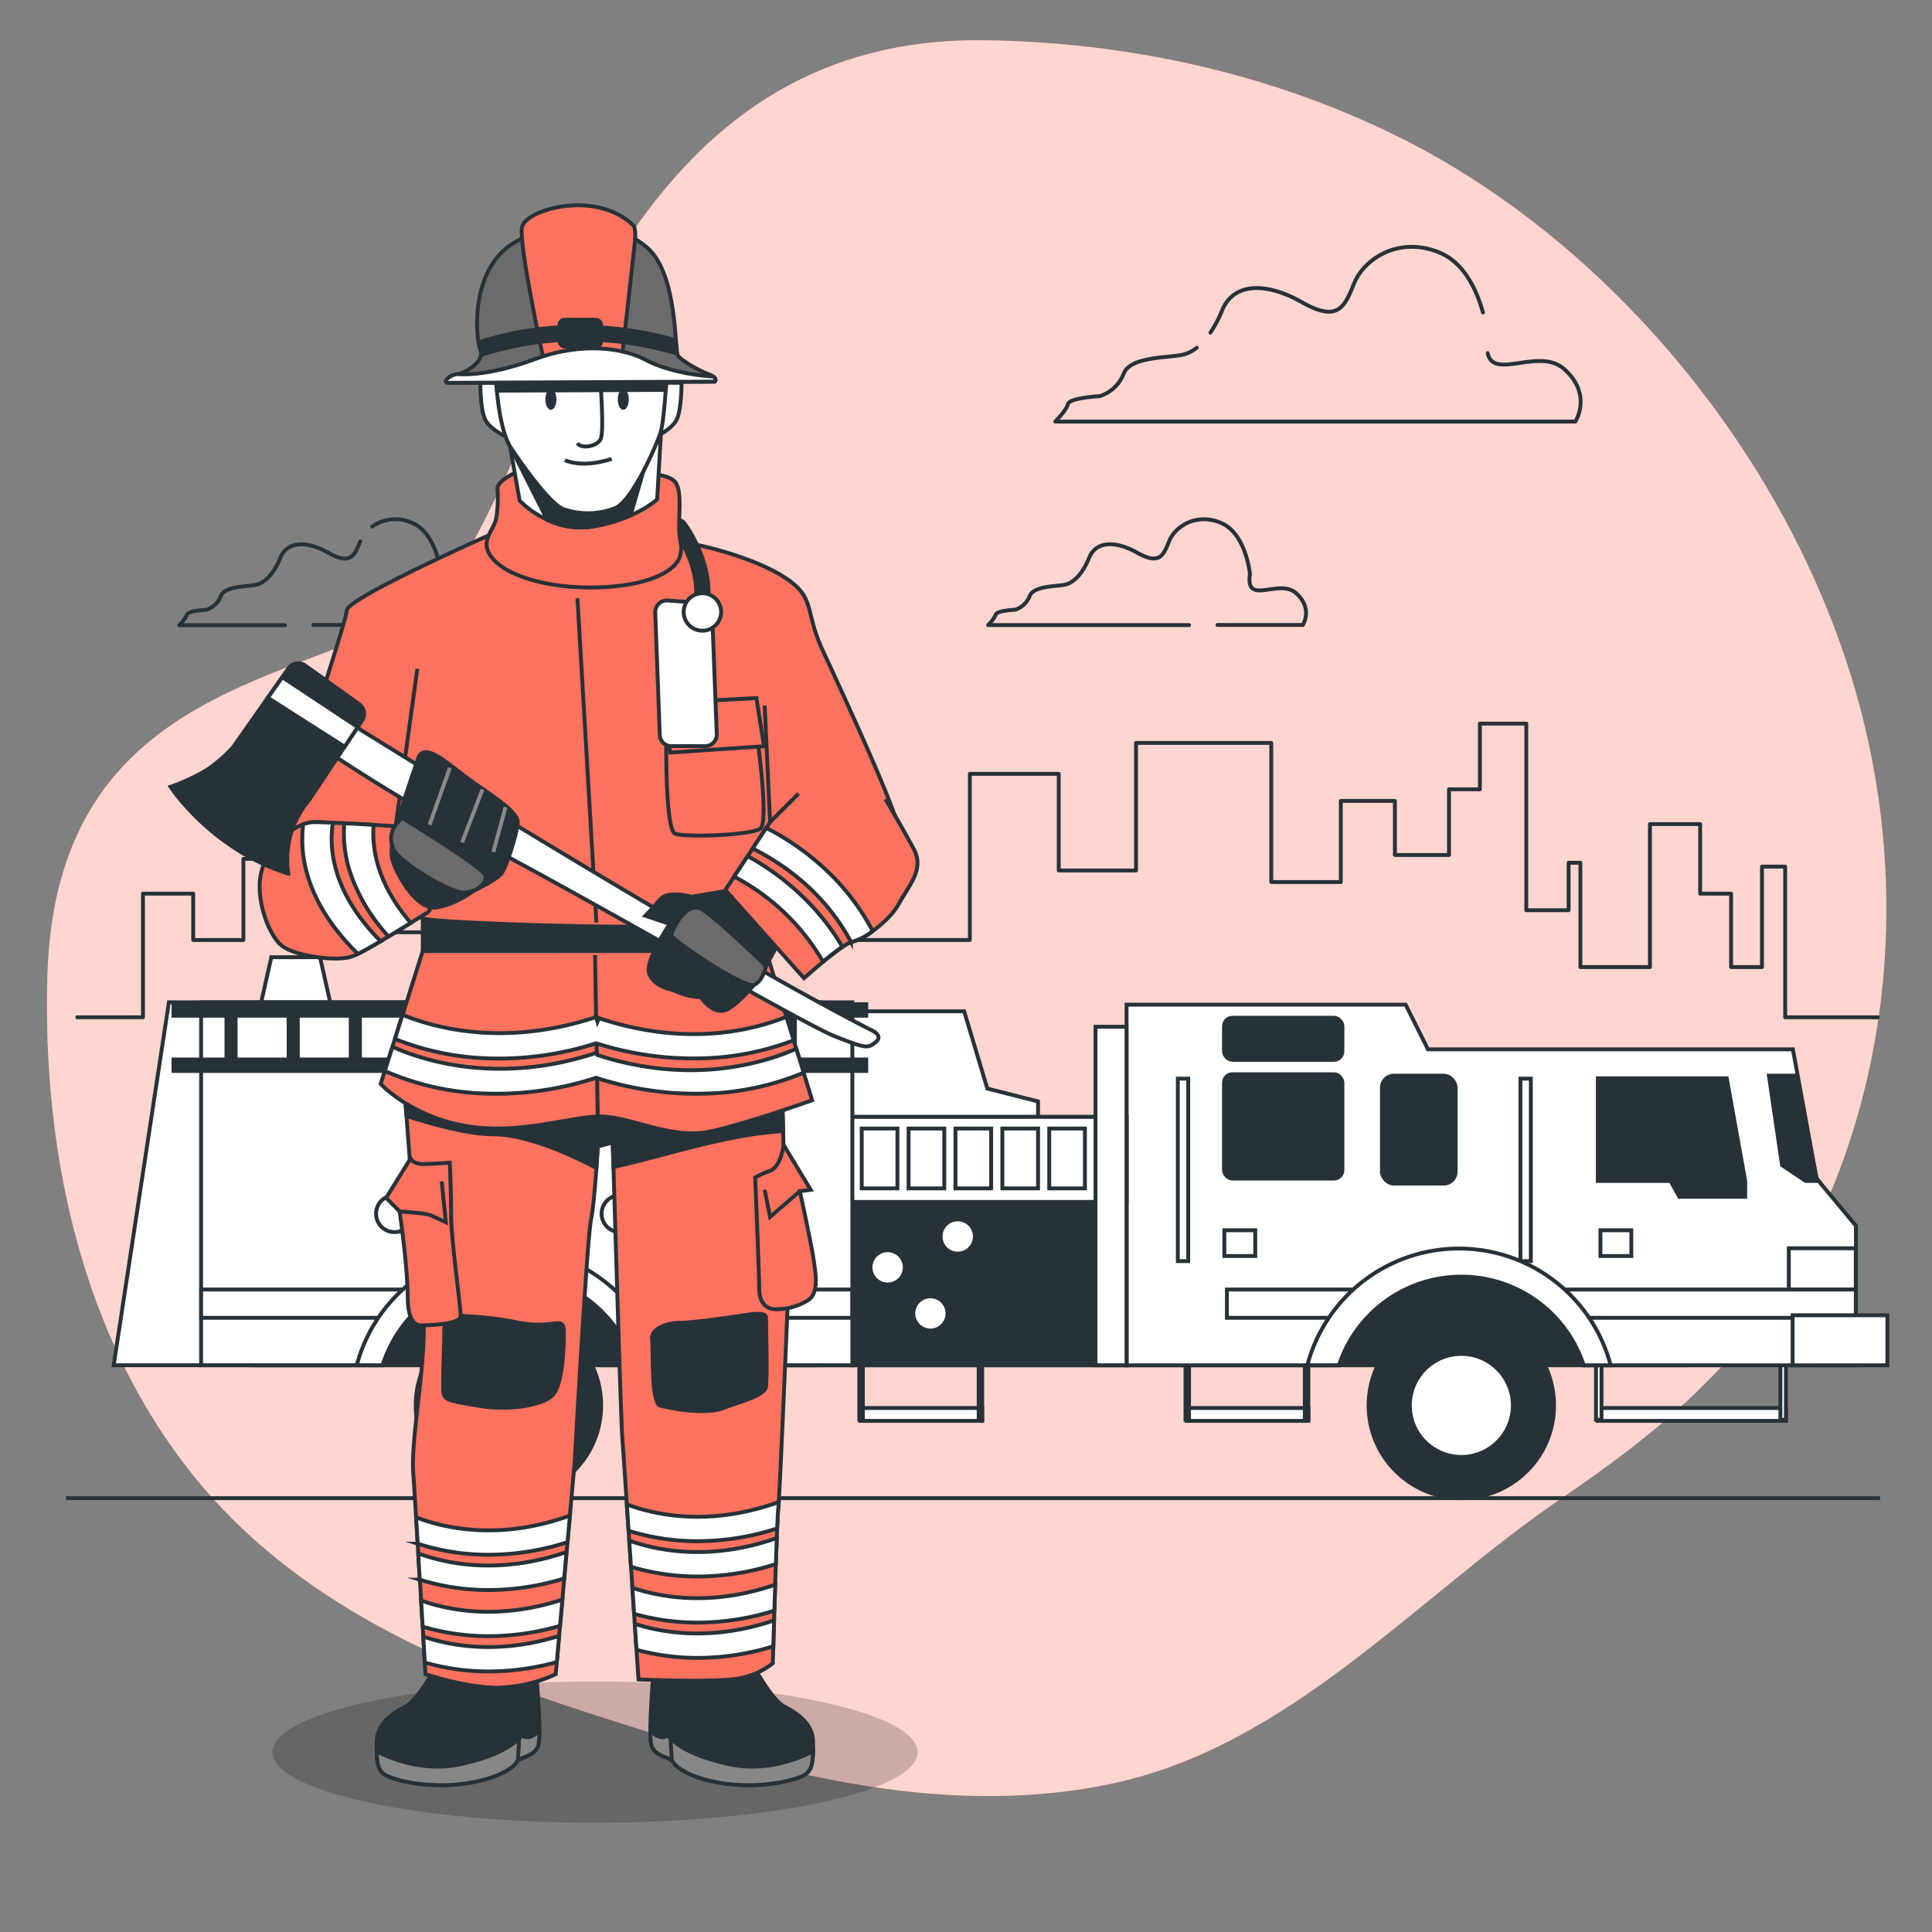
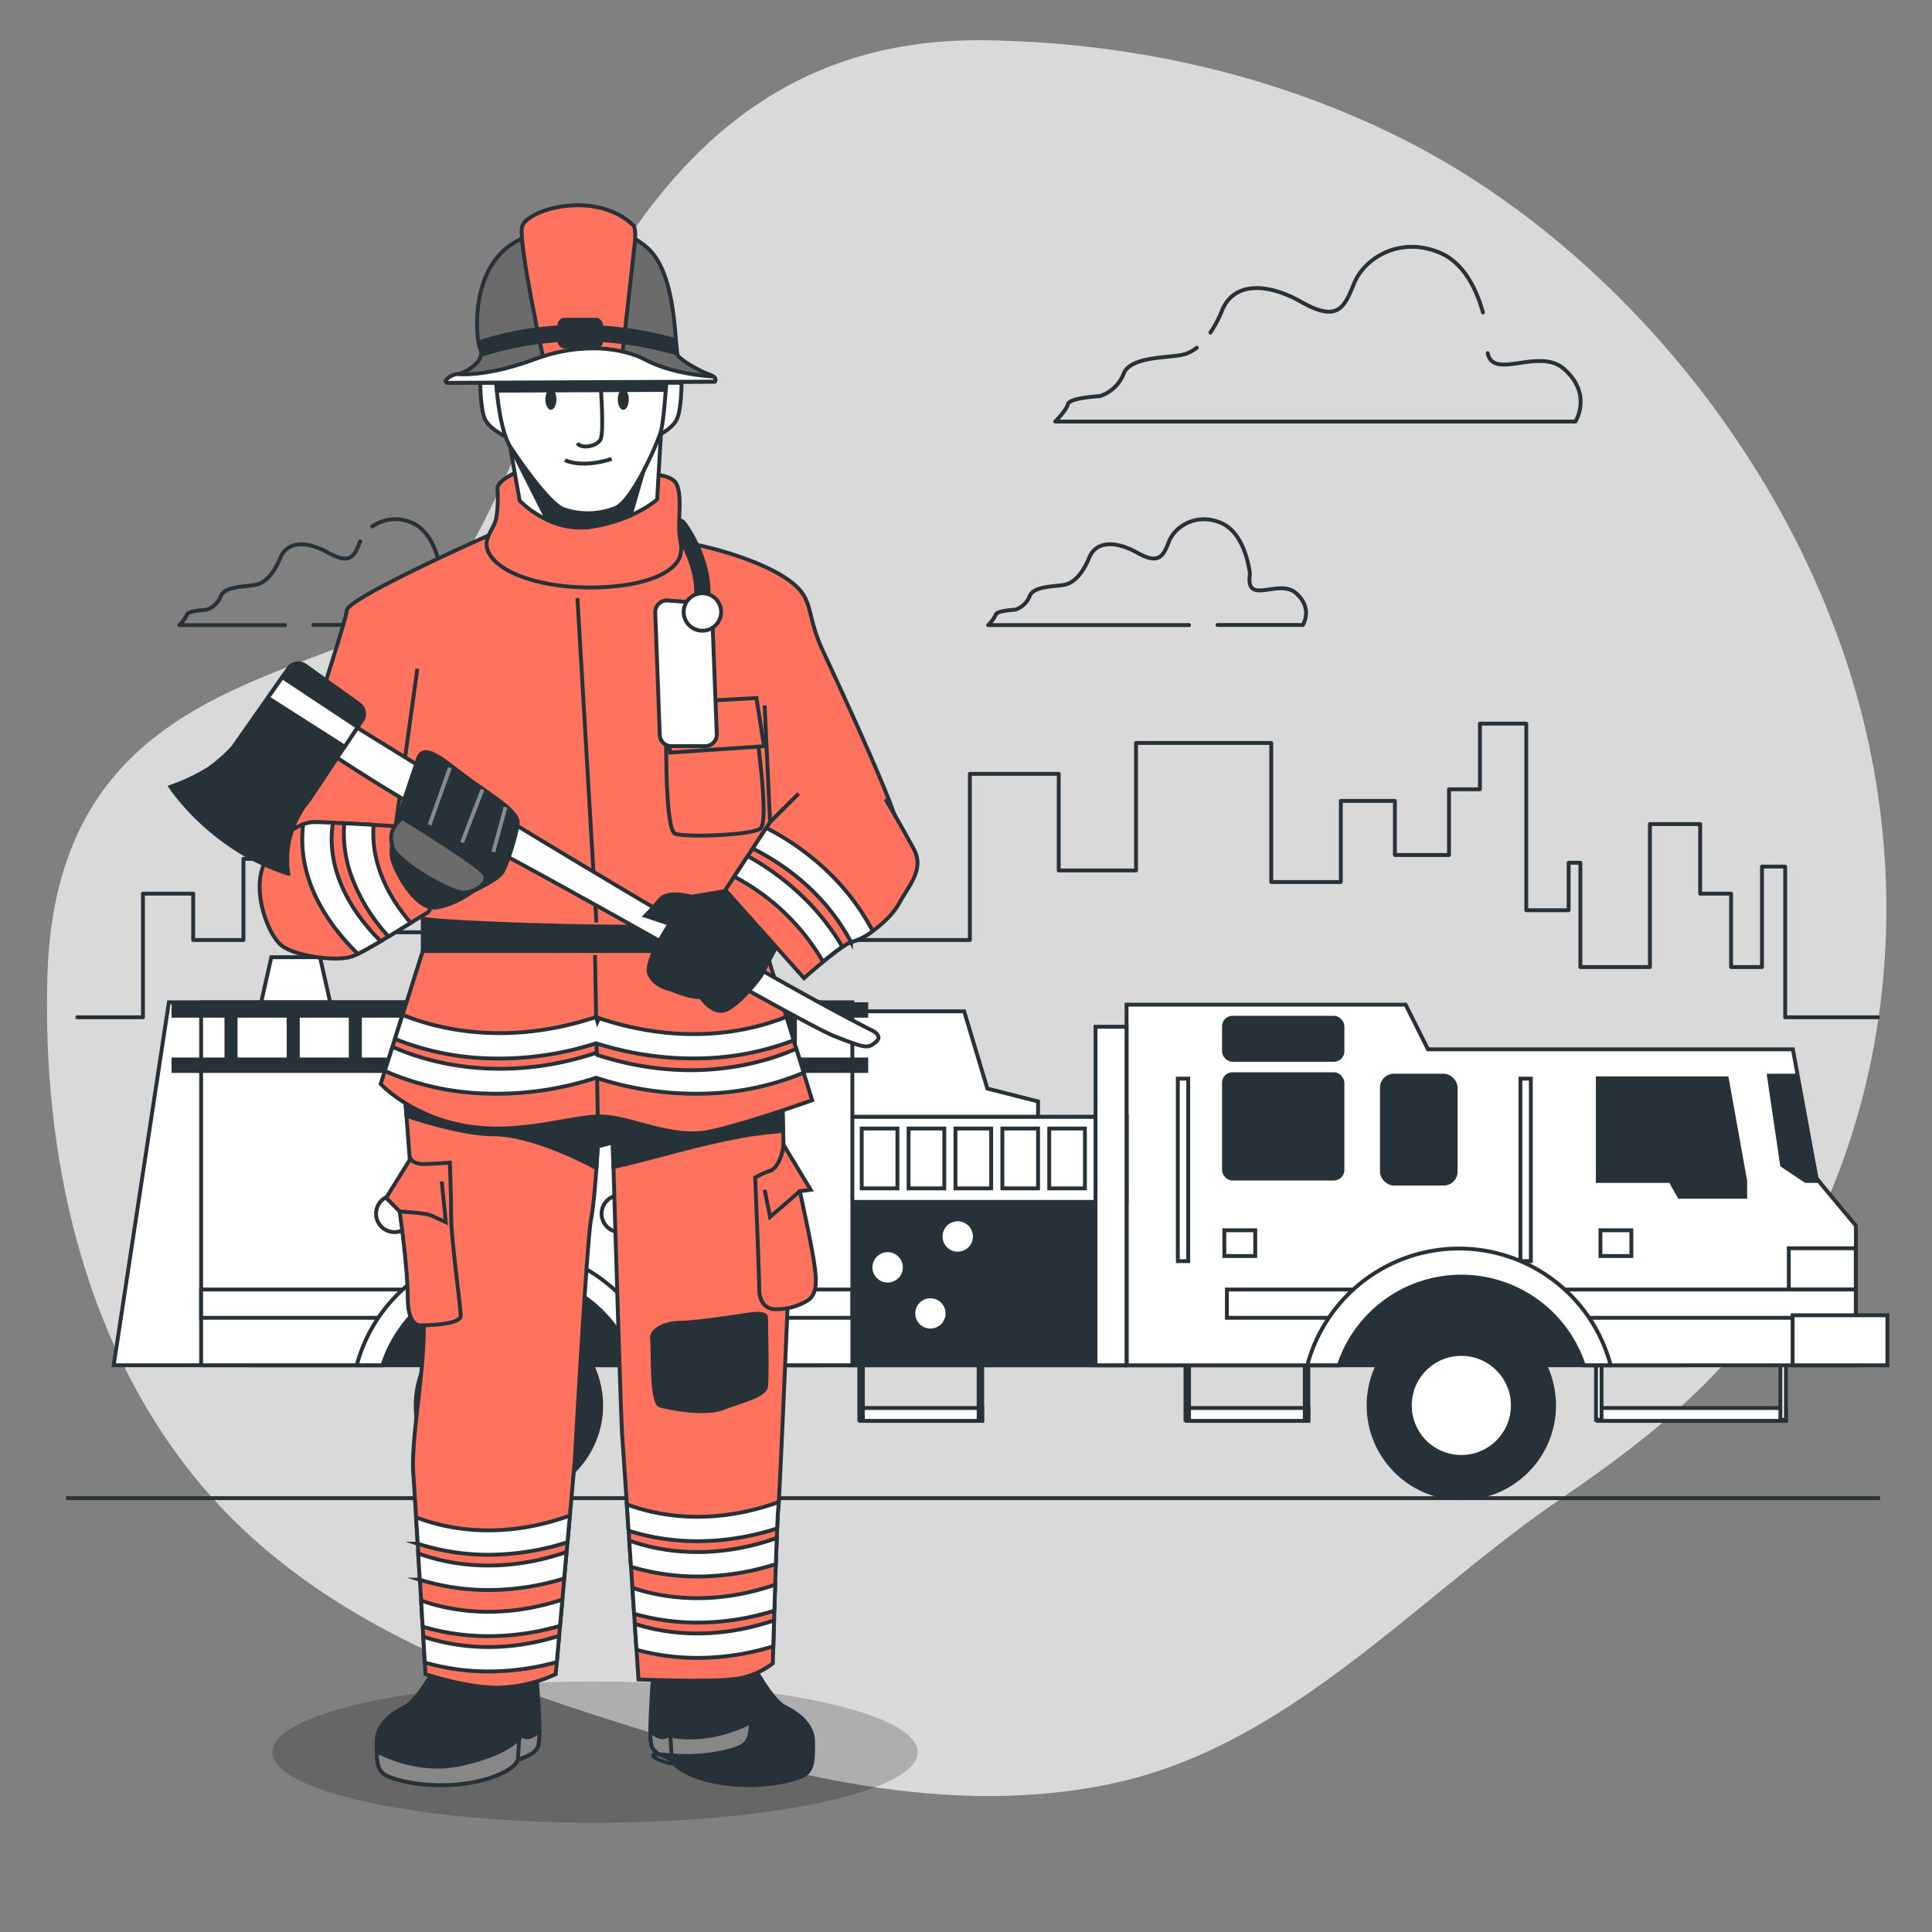
<svg xmlns="http://www.w3.org/2000/svg" viewBox="0 0 500 500">
  <rect x="0" y="0" width="500" height="500" fill="#808080" stroke="none" />
  <g id="freepik--background-simple--inject-82">
-     <path d="M421.32,79.3C403.41,60.94,382.89,45.69,361.08,35,327.87,18.73,291.29,10.89,254.7,10.42,147.78,9.06,139.65,140.67,106.77,159s-92.45,20.46-94.51,93.66c-1.29,46,9,93.38,37.81,129.25,26.41,32.86,65.22,49.51,103.46,61.81,42.93,13.81,88.47,27.37,133.63,18,46.35-9.56,78.91-48,117-74,24-16.37,45.47-33.59,60.27-59.85q2.65-4.71,5-9.59c19.81-40.8,23.69-87.86,12.77-132C472.38,146.67,450.25,108.94,421.32,79.3Z" style="fill:#FF725E" />
    <path d="M421.32,79.3C403.41,60.94,382.89,45.69,361.08,35,327.87,18.73,291.29,10.89,254.7,10.42,147.78,9.06,139.65,140.67,106.77,159s-92.45,20.46-94.51,93.66c-1.29,46,9,93.38,37.81,129.25,26.41,32.86,65.22,49.51,103.46,61.81,42.93,13.81,88.47,27.37,133.63,18,46.35-9.56,78.91-48,117-74,24-16.37,45.47-33.59,60.27-59.85q2.65-4.71,5-9.59c19.81-40.8,23.69-87.86,12.77-132C472.38,146.67,450.25,108.94,421.32,79.3Z" style="fill:#fff;opacity:0.7" />
  </g>
  <g id="freepik--Clouds--inject-82">
    <path d="M309.72,90a9.23,9.23,0,0,1-3.7,1.81c-3.7.83-13.58.42-15.23,4.94a9.83,9.83,0,0,1-6.17,5.77s-7.82.41-8.23,2.05-3.3,4.53-3.3,4.53H407.7s4.52-7-2.89-13.58c-6.48-5.76-18.32,3-19.8-4.13" style="fill:none;stroke:#263238;stroke-linecap:round;stroke-linejoin:round" />
    <path d="M383.79,80.88c-1.5-5.41-4.66-12.72-11.08-15.44C362,60.91,353,67.09,350.48,73.26s-4.12,10.29-13.58,4.94-17.7-4.94-20.59,2.06a31.94,31.94,0,0,1-3.05,5.81" style="fill:none;stroke:#263238;stroke-linecap:round;stroke-linejoin:round" />
    <path d="M81.09,161.74h46.75s2.74-4.23-1.74-8.22-13.2,3.49-11.95-5c0,0-1-10.45-7.47-13.19a10.37,10.37,0,0,0-10.34.94" style="fill:none;stroke:#263238;stroke-linecap:round;stroke-linejoin:round" />
    <path d="M93.23,140.08c-1.49,3.73-2.49,6.22-8.21,3s-10.71-3-12.45,1.24-4,6.47-6.23,7-8.21.25-9.21,3a5.94,5.94,0,0,1-3.73,3.49s-4.73.24-5,1.24a9.55,9.55,0,0,1-2,2.74H73.76" style="fill:none;stroke:#263238;stroke-linecap:round;stroke-linejoin:round" />
    <path d="M315.09,161.74h22.08s2.74-4.23-1.74-8.22-13.2,3.49-11.95-5c0,0-1-10.45-7.47-13.19s-11.95,1-13.44,4.73-2.49,6.22-8.22,3-10.71-3-12.45,1.24-4,6.47-6.22,7-8.22.25-9.21,3a6,6,0,0,1-3.74,3.49s-4.73.24-5,1.24a9.55,9.55,0,0,1-2,2.74h52" style="fill:none;stroke:#263238;stroke-linecap:round;stroke-linejoin:round" />
  </g>
  <g id="freepik--Buildings--inject-82">
    <polyline points="20 263.27 37 263.27 37 231.27 50 231.27 50 243.27 63 243.27 63 222.27 93 222.27 93 241.27 120 241.27 120 216.27 142 216.27 142 240.27 163.87 240.27 163.87 187.27 177 187.27 177 209.27 188 209.27 188 178.27 215 178.27 215 243.27 251 243.27 251 200.27 274 200.27 274 225.27 294 225.27 294 192.27 329 192.27 329 228.27 347 228.27 347 207.27 361 207.27 361 221.27 375 221.27 375 204.27 383 204.27 383 187.27 395 187.27 395 235.56 405.96 235.56 405.96 223.27 409 223.27 409 250.27 427 250.27 427 213.27 440 213.27 440 231.27 448 231.27 448 250.27 456 250.27 456 224.27 462 224.27 462 263.27 486 263.27" style="fill:none;stroke:#263238;stroke-linecap:round;stroke-linejoin:round" />
  </g>
  <g id="freepik--Truck--inject-82">
    <polygon points="268.65 292.06 212.85 292.06 212.85 261.72 249.52 261.72 255.52 281.72 268.65 285.05 268.65 292.06" style="fill:#fff;stroke:#263238;stroke-miterlimit:10" />
    <rect x="413.52" y="364.39" width="48.67" height="3.33" style="fill:#fff;stroke:#263238;stroke-miterlimit:10" />
    <rect x="413.05" y="349.97" width="1.42" height="17.46" style="fill:#fff;stroke:#263238;stroke-miterlimit:10" />
    <rect x="460.77" y="349.97" width="1.42" height="17.46" style="fill:#fff;stroke:#263238;stroke-miterlimit:10" />
    <rect x="222.69" y="364.39" width="31.5" height="3.33" style="fill:#fff;stroke:#263238;stroke-miterlimit:10" />
    <rect x="222.39" y="349.97" width="0.92" height="17.46" style="fill:#fff;stroke:#263238;stroke-miterlimit:10" />
    <rect x="253.27" y="349.97" width="0.92" height="17.46" style="fill:#fff;stroke:#263238;stroke-miterlimit:10" />
    <rect x="307.11" y="364.39" width="31.5" height="3.33" style="fill:#fff;stroke:#263238;stroke-miterlimit:10" />
    <rect x="306.8" y="349.97" width="0.92" height="17.46" style="fill:#fff;stroke:#263238;stroke-miterlimit:10" />
    <rect x="337.68" y="349.97" width="0.92" height="17.46" style="fill:#fff;stroke:#263238;stroke-miterlimit:10" />
    <polygon points="82.82 247.72 70.22 247.72 67.52 259.72 85.52 259.72 82.82 247.72" style="fill:#fff;stroke:#263238;stroke-miterlimit:10" />
    <path d="M43.71,259.39,29.42,353.33h61.2a34.24,34.24,0,0,1,65.25,0h56.34V259.39Z" style="fill:#fff;stroke:#263238;stroke-miterlimit:10" />
    <rect x="65.16" y="320.66" width="371.03" height="32.67" style="fill:#263238;stroke:#263238;stroke-miterlimit:10" />
    <path d="M470.13,305,464,271.57H369.56L363.77,260H291.55v93.34h55a33.33,33.33,0,0,1,63.34,0h70.42V317.22Z" style="fill:#fff;stroke:#263238;stroke-miterlimit:10" />
    <polygon points="413.51 279.06 413.51 305.64 432.34 305.64 434.63 309.73 451.66 309.73 451.66 305.64 446.89 279.06 413.51 279.06" style="fill:#263238;stroke:#263238;stroke-miterlimit:10" />
    <polygon points="470.13 304.96 464.82 278.38 457.79 278.38 461.2 301.55 467.33 305.64 470.69 305.64 470.13 304.96" style="fill:#263238;stroke:#263238;stroke-miterlimit:10" />
    <rect x="357.64" y="278.38" width="19.08" height="27.93" rx="3.07" style="fill:#263238;stroke:#263238;stroke-miterlimit:10" />
    <rect x="316.76" y="263.39" width="30.66" height="10.9" rx="2.21" style="fill:#263238;stroke:#263238;stroke-miterlimit:10" />
    <rect x="316.76" y="278" width="30.66" height="27.02" rx="2.21" style="fill:#263238;stroke:#263238;stroke-miterlimit:10" />
    <rect x="304.82" y="279.15" width="2.69" height="47.23" style="fill:#fff;stroke:#263238;stroke-miterlimit:10" />
    <rect x="393.49" y="279.15" width="2.69" height="47.23" style="fill:#fff;stroke:#263238;stroke-miterlimit:10" />
    <rect x="414.19" y="318.39" width="8" height="6.67" style="fill:#fff;stroke:#263238;stroke-miterlimit:10" />
    <rect x="316.86" y="318.39" width="8" height="6.67" style="fill:#fff;stroke:#263238;stroke-miterlimit:10" />
    <rect x="462.94" y="323.05" width="17.33" height="10.67" style="fill:#fff;stroke:#263238;stroke-miterlimit:10" />
    <circle cx="378.19" cy="363.72" r="24" style="fill:#263238;stroke:#263238;stroke-miterlimit:10" />
    <circle cx="378.19" cy="363.72" r="13.33" style="fill:#fff;stroke:#263238;stroke-miterlimit:10" />
    <path d="M402.59,341.05h77.69v-7.33h-87.6A33.52,33.52,0,0,1,402.59,341.05Z" style="fill:#fff;stroke:#263238;stroke-miterlimit:10" />
    <path d="M317.52,333.72v7.33h36.27a33.52,33.52,0,0,1,9.91-7.33Z" style="fill:#fff;stroke:#263238;stroke-miterlimit:10" />
    <rect x="463.93" y="340.39" width="24.53" height="12.95" style="fill:#fff;stroke:#263238;stroke-miterlimit:10" />
    <rect x="220.19" y="289.05" width="71.36" height="64.28" style="fill:#263238;stroke:#263238;stroke-miterlimit:10" />
    <rect x="220.19" y="289.05" width="71.36" height="22" style="fill:#fff;stroke:#263238;stroke-miterlimit:10" />
    <rect x="283.52" y="265.72" width="8.02" height="87.61" style="fill:#fff;stroke:#263238;stroke-miterlimit:10" />
    <circle cx="131.58" cy="363.72" r="24" style="fill:#263238;stroke:#263238;stroke-miterlimit:10" />
    <path d="M52.05,259.39v93.94H99a34.24,34.24,0,0,1,65.25,0h56.34V259.39Z" style="fill:#fff;stroke:#263238;stroke-miterlimit:10" />
    <path d="M52.05,333.72v7.33h53.89a34.44,34.44,0,0,1,9.15-7.33Z" style="fill:#fff;stroke:#263238;stroke-miterlimit:10" />
    <path d="M220.55,333.72H148.08a34.44,34.44,0,0,1,9.15,7.33h63.32Z" style="fill:#fff;stroke:#263238;stroke-miterlimit:10" />
    <circle cx="131.58" cy="363.72" r="13.33" style="fill:#fff;stroke:#263238;stroke-miterlimit:10" />
    <rect x="44.9" y="259.89" width="179.29" height="2.98" style="fill:#263238;stroke:#263238;stroke-miterlimit:10" />
    <rect x="44.9" y="274.19" width="179.29" height="2.98" style="fill:#263238;stroke:#263238;stroke-miterlimit:10" />
    <rect x="58.6" y="259.89" width="2.38" height="14.89" style="fill:#263238;stroke:#263238;stroke-miterlimit:10" />
    <rect x="74.69" y="259.89" width="2.38" height="14.89" style="fill:#263238;stroke:#263238;stroke-miterlimit:10" />
    <rect x="90.77" y="259.89" width="2.38" height="14.89" style="fill:#263238;stroke:#263238;stroke-miterlimit:10" />
    <rect x="106.85" y="259.89" width="2.38" height="14.89" style="fill:#263238;stroke:#263238;stroke-miterlimit:10" />
    <rect x="122.93" y="259.89" width="2.38" height="14.89" style="fill:#263238;stroke:#263238;stroke-miterlimit:10" />
    <rect x="139.02" y="259.89" width="2.38" height="14.89" style="fill:#263238;stroke:#263238;stroke-miterlimit:10" />
    <rect x="155.1" y="259.89" width="2.38" height="14.89" style="fill:#263238;stroke:#263238;stroke-miterlimit:10" />
    <rect x="171.18" y="259.89" width="2.38" height="14.89" style="fill:#263238;stroke:#263238;stroke-miterlimit:10" />
    <rect x="187.27" y="259.89" width="2.38" height="14.89" style="fill:#263238;stroke:#263238;stroke-miterlimit:10" />
    <rect x="203.35" y="259.89" width="2.38" height="14.89" style="fill:#263238;stroke:#263238;stroke-miterlimit:10" />
    <circle cx="102.09" cy="314.1" r="4.77" style="fill:#fff;stroke:#263238;stroke-miterlimit:10" />
    <circle cx="160.46" cy="314.1" r="4.77" style="fill:#fff;stroke:#263238;stroke-miterlimit:10" />
    <rect x="223.01" y="292.06" width="9.24" height="15.49" style="fill:#fff;stroke:#263238;stroke-miterlimit:10" />
    <rect x="235.14" y="292.06" width="9.24" height="15.49" style="fill:#fff;stroke:#263238;stroke-miterlimit:10" />
    <rect x="247.27" y="292.06" width="9.24" height="15.49" style="fill:#fff;stroke:#263238;stroke-miterlimit:10" />
    <rect x="259.41" y="292.06" width="9.24" height="15.49" style="fill:#fff;stroke:#263238;stroke-miterlimit:10" />
    <rect x="271.54" y="292.06" width="9.24" height="15.49" style="fill:#fff;stroke:#263238;stroke-miterlimit:10" />
    <path d="M234.15,328a4.43,4.43,0,1,0-4.42,4.42A4.42,4.42,0,0,0,234.15,328Z" style="fill:#fff;stroke:#263238;stroke-miterlimit:10" />
    <path d="M252.29,320a4.43,4.43,0,1,0-4.42,4.43A4.42,4.42,0,0,0,252.29,320Z" style="fill:#fff;stroke:#263238;stroke-miterlimit:10" />
    <circle cx="240.79" cy="339.91" r="4.42" style="fill:#fff;stroke:#263238;stroke-miterlimit:10" />
    <path d="M170.84,353.33a40.61,40.61,0,0,0-78.51,0H99a34.24,34.24,0,0,1,65.25,0Z" style="fill:#fff;stroke:#263238;stroke-miterlimit:10" />
    <path d="M416.84,353.33a40.61,40.61,0,0,0-78.51,0h8.19a33.33,33.33,0,0,1,63.34,0Z" style="fill:#fff;stroke:#263238;stroke-miterlimit:10" />
  </g>
  <g id="freepik--Floor--inject-82">
    <line x1="17.09" y1="387.72" x2="486.55" y2="387.72" style="fill:none;stroke:#263238;stroke-miterlimit:10" />
  </g>
  <g id="freepik--Character--inject-82">
    <ellipse cx="153.98" cy="453.45" rx="83.51" ry="18.28" style="opacity:0.2" />
    <path d="M113.27,430.46s-4.92,9.48-8.43,11.24-7.37,4.57-7.37,9.13,0,7,2.11,8.43,10.53,3.51,19.66,2.46,13.69-4.22,14.4-5.62,4.56-1.41,5.61-4.22-.7-21.77-.7-21.77Z" style="fill:#263238;stroke:#263238;stroke-miterlimit:10" />
    <path d="M133.64,456.1c.7-1.41,4.56-1.41,5.61-4.22a14.4,14.4,0,0,0,.34-3.94c-3,2.88-4.55,1.13-4.55,1.13s-2.76,4.74-16.11,7.55c-9.4,2-18.15-1.62-21.44-3.41.06,3.07.38,4.91,2.09,6.05,2.1,1.4,10.53,3.51,19.66,2.46S132.93,457.5,133.64,456.1Z" style="fill:#878787;stroke:#263238;stroke-miterlimit:10" />
    <line x1="134.03" y1="455.71" x2="134.72" y2="443.59" style="fill:#fff;stroke:#263238;stroke-miterlimit:10" />
    <path d="M194.63,430.46s4.92,9.48,8.43,11.24,7.37,4.57,7.37,9.13,0,7-2.1,8.43-10.54,3.51-19.67,2.46S175,457.5,174.27,456.1s-4.57-1.41-5.62-4.22.7-21.77.7-21.77Z" style="fill:#263238;stroke:#263238;stroke-miterlimit:10" />
-     <path d="M174.27,456.1c-.71-1.41-4.57-1.41-5.62-4.22a14.82,14.82,0,0,1-.34-3.94c3,2.88,4.55,1.13,4.55,1.13s2.76,4.74,16.11,7.55c9.41,2,18.15-1.62,21.44-3.41-.06,3.07-.38,4.91-2.08,6.05-2.11,1.4-10.54,3.51-19.67,2.46S175,457.5,174.27,456.1Z" style="fill:#878787;stroke:#263238;stroke-miterlimit:10" />
+     <path d="M174.27,456.1c-.71-1.41-4.57-1.41-5.62-4.22a14.82,14.82,0,0,1-.34-3.94c3,2.88,4.55,1.13,4.55,1.13c9.41,2,18.15-1.62,21.44-3.41-.06,3.07-.38,4.91-2.08,6.05-2.11,1.4-10.54,3.51-19.67,2.46S175,457.5,174.27,456.1Z" style="fill:#878787;stroke:#263238;stroke-miterlimit:10" />
    <line x1="173.87" y1="455.71" x2="173.19" y2="443.59" style="fill:#fff;stroke:#263238;stroke-miterlimit:10" />
    <path d="M104.84,284s3.16,43.19,4.57,54.78-3.16,32.65-2.46,42.49,3.16,52,3.16,52,10.53,3.51,18.61,3.51a37.9,37.9,0,0,0,15.1-3.51l4.92-55.12s3.16-57.24,4.21-62.51,1.75-19,1.75-19l3.87-1.05s2.1,71.63,2.46,76.19,4.21,62.86,4.21,62.86,16.85.7,23.88,0A20,20,0,0,0,200,430.46s1.05-37.22,1.41-40,2.45-53,2.45-53l-1.4-53s-56.18-.7-65.66-2.11-32.66-4.21-32.66-4.21Z" style="fill:#FF725E;stroke:#263238;stroke-miterlimit:10" />
    <path d="M195.09,293.52c2.59-.37,5.18-.64,7.59-.84l-.22-8.29s-56.18-.7-65.66-2.11-32.66-4.21-32.66-4.21l.7,6s.13,1.79.35,4.73c6.7,2.18,16,4.75,22.48,4.75,9.85,0,23.49,7,26.69,8.75.22-3.18.34-5.59.34-5.59l3.87-1.05s.07,2.41.19,6.36c1.44-.31,3.42-.77,6.13-1.45C173.31,298.44,185.25,294.93,195.09,293.52Z" style="fill:#263238;stroke:#263238;stroke-miterlimit:10" />
-     <path d="M119.24,340.57a88.33,88.33,0,0,1,15.1,1.76c9.13,1.75,11.59-2.11,11.59,2.46s-.35,14-3.16,16.5-11.24,3.86-19.32,2.46-8.77-1.41-8.77-4.57.35-15.8.35-17.55S119.24,340.57,119.24,340.57Z" style="fill:#263238;stroke:#263238;stroke-miterlimit:10" />
    <path d="M106.25,299.84s.7,1.41,3.16,1.41,7-.35,7-.35.35,8.07.35,14,2.46,23.18,2.46,25.63-9.83,2.46-9.83,2.46-3.86,1.05-3.86-7-2.11-22.47-2.11-22.47L99.93,310Z" style="fill:#FF725E;stroke:#263238;stroke-miterlimit:10" />
    <path d="M202.81,296.33s-.7,5.62-3.51,6.67a21.5,21.5,0,0,0-3.86,1.76s1.05,25.28,1.05,28.79,1.76,5.27,4.21,5.27a15.37,15.37,0,0,0,8.08-2.11c3.16-1.75,2.46-6.32,1.76-10.88S207,308.27,207,308.27l2.81-.35Z" style="fill:#FF725E;stroke:#263238;stroke-miterlimit:10" />
    <path d="M193.68,340.22s-13.69,2.11-17.56,2.11-7.72,1.75-7.37,4.21-.35,16.51,2.11,17.21,11.58,2.46,16.15.7,10.88-3.16,11.24-5.62,0-16.85,0-17.91S195.79,339.87,193.68,340.22Z" style="fill:#263238;stroke:#263238;stroke-miterlimit:10" />
    <path d="M109.41,246.12,98.52,280.53s7.73,8.43,22.12,10.88,27.74-2.8,35.47-2.45,17.91,6,27.74,3.86,26.33-8.08,26.33-8.08l-11.93-38.62Z" style="fill:#FF725E;stroke:#263238;stroke-miterlimit:10" />
    <line x1="154" y1="247.17" x2="154.7" y2="288.96" style="fill:none;stroke:#263238;stroke-miterlimit:10" />
    <rect x="109.41" y="236.64" width="88.84" height="9.48" style="fill:#263238;stroke:#263238;stroke-miterlimit:10" />
    <path d="M127,138.32S89.74,154.82,89.74,158s-20,60.75-19.31,70.23,2.46,13,12.64,14,21.77-6.68,23.18-7.73a24.68,24.68,0,0,0,3.16-3.16s-2.11,5.27,0,6.32,42.13,2.46,61.1,2.11,27-1.76,29.49-3.86,3.86-6.68,3.86-6.68,23.88-1.75,27.74-4.91,2.81-5.62-.7-15.1-13-30.2-17.91-40.73-1.75-13.7-9.83-19-23.88-9.48-32.3-9.84S137.15,135.86,127,138.32Z" style="fill:#FF725E;stroke:#263238;stroke-miterlimit:10" />
    <path d="M172.45,185.24s-.65,29.56,2.3,30.54,19.45.39,22-1.31-1.31-27.58-1.31-27.58Z" style="fill:#FF725E;stroke:#263238;stroke-miterlimit:10" />
    <polygon points="195.76 180.65 171.79 181.96 173.44 194.77 197.74 193.12 195.76 180.65" style="fill:#FF725E;stroke:#263238;stroke-miterlimit:10" />
    <line x1="102.39" y1="213.81" x2="108" y2="173.08" style="fill:#fff;stroke:#263238;stroke-miterlimit:10" />
    <path d="M102.39,213.81s-17.21-1.05-21.07-1.05-9.83,3.86-13,10.89,1,18.25,4.56,21.06,14.4,4.22,18.26,2.81,16.85-9.83,19.31-11.23-1-4.92-1-4.92S103.09,218,102.39,213.81Z" style="fill:#FF725E;stroke:#263238;stroke-miterlimit:10" />
    <line x1="149.44" y1="154.82" x2="154.35" y2="238.74" style="fill:none;stroke:#263238;stroke-miterlimit:10" />
    <path d="M169.58,158.51l1.17,31.7a3,3,0,0,0,3,2.89h8.75a3,3,0,0,0,3-3.11l-1.19-31.08a3,3,0,0,0-2.78-2.87l-8.74-.63A3,3,0,0,0,169.58,158.51Z" style="fill:#fff;stroke:#263238;stroke-miterlimit:10" />
    <path d="M89.39,186.43s95.16,59.34,135.89,80.05c0,0,3.51,1.41,1.41,3.16s-2.46,1.76-10.54-1.4S151.9,232.42,127,219.43A445.59,445.59,0,0,1,83.78,193.8Z" style="fill:#fff;stroke:#263238;stroke-miterlimit:10" />
    <path d="M92.92,182.21,79,172.24a3.12,3.12,0,0,0-4.37.74L60.26,193.45a40.36,40.36,0,0,1-6.43,5.62,51,51,0,0,1-9.69,4.56s10.49,16.15,30.48,22.47a23.78,23.78,0,0,1,5.35-19L93.7,186.47A3.12,3.12,0,0,0,92.92,182.21Z" style="fill:#263238;stroke:#263238;stroke-miterlimit:10" />
    <polygon points="69.32 180.58 89.19 193.26 92.57 188.18 73.07 175.26 69.32 180.58" style="fill:#fff;stroke:#263238;stroke-miterlimit:10" />
    <path d="M103.44,313.54s6.67.35,8.08,1,3.86,1.76,3.86,1.76l-1.06-10.54" style="fill:none;stroke:#263238;stroke-miterlimit:10" />
    <polyline points="207.02 308.27 199.3 314.94 197.89 307.92" style="fill:none;stroke:#263238;stroke-miterlimit:10" />
    <path d="M189.47,230.32l-10.54,1.75s-6-1.75-8.07.7S167,237,167,237l6.32,2.11s-6.67,9.83-5.26,13,5.26,3.86,5.26,3.86l2.81,1.05a16.59,16.59,0,0,0,5.27,1.06s2.46,3.86,5.62,3.51,9.48-8.08,10.18-9.48,3.51-6.67,3.51-6.67Z" style="fill:#263238;stroke:#263238;stroke-miterlimit:10" />
-     <path d="M198.25,250s-11.59-11.24-16.16-14.4-8.07,5.27-8.42,6.32,19,14,21.42,13S198.25,250,198.25,250Z" style="fill:#6b6b6b;stroke:#263238;stroke-miterlimit:10" />
    <path d="M229.15,206.79s4.56,7.73,7.37,13-1.41,9.48-3.86,14.05-9.48,9.48-11.94,9.83-12.64,9.48-12.64,9.48l-20.37-22.82,11.59-17.56-1.41-30.2" style="fill:#FF725E;stroke:#263238;stroke-miterlimit:10" />
    <line x1="199.3" y1="212.76" x2="206.67" y2="205.39" style="fill:none;stroke:#263238;stroke-miterlimit:10" />
    <path d="M108.35,195.91s-4.21,11.93-4.56,14-3.51,8.78-2.11,13,6.32,12.64,11.24,11.94,9.48-4.21,9.48-4.21,6-2.81,7.37-4.57,3.87-9.83,4.22-13-7.73-7.72-13.35-11.94S110.11,192.39,108.35,195.91Z" style="fill:#263238;stroke:#263238;stroke-miterlimit:10" />
    <path d="M104.14,211.71s20.72,12.64,21.42,14.74-2.11,4.22-5.27,4.57-17.2-7.73-18.61-11.59S102.39,213.11,104.14,211.71Z" style="fill:#6b6b6b;stroke:#263238;stroke-miterlimit:10" />
    <line x1="116.43" y1="198.71" x2="111.16" y2="213.46" style="fill:none;stroke:#8a8a8a;stroke-miterlimit:10" />
    <line x1="124.86" y1="204.33" x2="119.59" y2="218.03" style="fill:none;stroke:#8a8a8a;stroke-miterlimit:10" />
    <line x1="130.83" y1="208.9" x2="127.67" y2="220.49" style="fill:none;stroke:#8a8a8a;stroke-miterlimit:10" />
    <path d="M134.14,122s-5.4,2.22-5.4,4.44a33.2,33.2,0,0,1-.31,7.63c-.64,3.49-5.09,6.35-.32,11.12s16.83,7.62,29.54,6.67,17.79-5.09,18.43-8.26-.32-2.86-.32-7.31.63-9.21-.95-11.44-7.63-2.22-7.63-2.22S151,117.82,134.14,122Z" style="fill:#FF725E;stroke:#263238;stroke-miterlimit:10" />
    <path d="M131,109.87l3.49,19.7s7.94,8.58,19.06,6.67,16.52-7,16.52-7l1-17.47Z" style="fill:#fff;stroke:#263238;stroke-miterlimit:10" />
    <path d="M141.63,134.54a20.05,20.05,0,0,0,11.89,1.7,41.33,41.33,0,0,0,9.66-2.85l4.84-16.6-35.78-.88Z" style="fill:#263238;stroke:#263238;stroke-miterlimit:10" />
    <path d="M176.39,99.07s0,7-1.27,9.53-5.4,4.45-5.4,4.45l2.54-14Z" style="fill:#fff;stroke:#263238;stroke-miterlimit:10" />
    <path d="M124.3,99.07s0,7,1.27,9.53,5.4,4.45,5.4,4.45l-2.54-14Z" style="fill:#fff;stroke:#263238;stroke-miterlimit:10" />
    <path d="M128.43,99.07s.63,12.07,3.81,16.84,10.16,14.61,13.66,15.88a19.39,19.39,0,0,0,13.34-.31c4.45-1.91,10.8-16.52,11.75-19.7s1.59-15.25,1.59-15.25l-44.15.32Z" style="fill:#fff;stroke:#263238;stroke-miterlimit:10" />
    <path d="M172.53,97.44c-.86-.27-1.71-.57-2.53-.89l-36.7.26c-1.77.53-3.4.93-4.87,1.24v1s0,.8.15,2.06l43.72-.21C172.41,99.47,172.48,98.23,172.53,97.44Z" style="fill:#263238;stroke:#263238;stroke-miterlimit:10" />
    <path d="M155.43,99.39s.95,12.39,0,14.3-5.08,2.54-6,1" style="fill:none;stroke:#263238;stroke-miterlimit:10" />
    <path d="M146.22,119.09s4.13,2.22,12.07-.32" style="fill:none;stroke:#263238;stroke-miterlimit:10" />
    <path d="M144,103.36c0,1.49-.64,2.7-1.43,2.7s-1.43-1.21-1.43-2.7.64-2.7,1.43-2.7S144,101.87,144,103.36Z" style="fill:#263238" />
    <path d="M162.73,103.36c0,1.49-.64,2.7-1.43,2.7s-1.42-1.21-1.42-2.7.64-2.7,1.42-2.7S162.73,101.87,162.73,103.36Z" style="fill:#263238" />
    <path d="M116,99.07,185,98.76s.95-1-1.59-1.91-7-3.5-7.94-4.77,0-21-7.94-27.95-21.92-8.26-34-1.59-10.48,25.1-9.21,28-3.82,6-6,6.35S114.45,99.07,116,99.07Z" style="fill:#6b6b6b;stroke:#263238;stroke-miterlimit:10" />
    <path d="M140.81,93.67s-6.67-30.49-5.71-34.94,19.06-9.85,28.91-.32c0,0,.63,1,.31,4.13s-3.49,31.13-3.49,31.13Z" style="fill:#FF725E;stroke:#263238;stroke-miterlimit:10" />
    <path d="M116,99.07,185,98.76s.58-.59-.39-1.31c-5.65-.35-12.44-1.62-17.72-4.41S151,88.27,138.27,93s-20,3.81-20,3.81C116,97.17,114.45,99.07,116,99.07Z" style="fill:#fff;stroke:#263238;stroke-miterlimit:10" />
    <path d="M123.74,88.16a10.07,10.07,0,0,0,.56,2.34,2.46,2.46,0,0,1,0,2c7.84-2.72,27.11-7.55,51.14-.44a21.79,21.79,0,0,1-.55-4.54C151.17,80.93,132.38,85.24,123.74,88.16Z" style="fill:#263238" />
    <rect x="144.31" y="82.24" width="11.75" height="7.94" rx="1.81" style="fill:#263238" />
    <path d="M177.43,135a2.07,2.07,0,0,0-1.63-.82c0,.7,0,1.4,0,2.1a24.47,24.47,0,0,0,.5,4.81c1.83,3.44,4,9,3.18,14.68a2.11,2.11,0,0,0,1.78,2.39,1.56,1.56,0,0,0,.31,0,2.11,2.11,0,0,0,2.08-1.8C185.22,145.32,177.75,135.38,177.43,135Z" style="fill:#263238" />
    <circle cx="181.78" cy="158.38" r="4.85" style="fill:#fff;stroke:#263238;stroke-miterlimit:10" />
    <path d="M144.93,420.77l.61-6.8c-16.36,5.36-29.34,2.8-36.55.25.14,2.37.27,4.65.4,6.76a59.85,59.85,0,0,0,17.11,2.46A66.29,66.29,0,0,0,144.93,420.77Z" style="fill:#fff;stroke:#263238;stroke-miterlimit:10" />
    <path d="M146,408.51l.61-6.85c-17.46,6-31.19,3-38.38.36.13,2.25.27,4.53.4,6.8a59.86,59.86,0,0,0,17.84,2.68A66.76,66.76,0,0,0,146,408.51Z" style="fill:#fff;stroke:#263238;stroke-miterlimit:10" />
    <path d="M144.1,430.14l.6-6.77c-15.57,4.87-28,2.6-35.16.17.16,2.72.3,5,.39,6.72a59.94,59.94,0,0,0,16.57,2.31A66.3,66.3,0,0,0,144.1,430.14Z" style="fill:#fff;stroke:#263238;stroke-miterlimit:10" />
    <path d="M126.5,402.37a67.22,67.22,0,0,0,20.37-3.25l.61-6.88c-18.34,6.61-32.66,3.2-39.8.43.14,2.15.28,4.46.42,6.84A59.75,59.75,0,0,0,126.5,402.37Z" style="fill:#fff;stroke:#263238;stroke-miterlimit:10" />
    <path d="M201.53,388.73c-17.94,6.46-32,3.33-39.31.61.15,2.18.3,4.47.46,6.82a59.59,59.59,0,0,0,17.9,2.7,67.12,67.12,0,0,0,20.55-3.31c.11-2.67.21-4.56.28-5.12C201.44,390.19,201.48,389.6,201.53,388.73Z" style="fill:#fff;stroke:#263238;stroke-miterlimit:10" />
    <path d="M162.85,398.7c.15,2.24.3,4.52.45,6.78A59.75,59.75,0,0,0,180.58,408a67,67,0,0,0,20.21-3.21c.08-2.42.17-4.72.24-6.75C183.83,404.08,170.21,401.33,162.85,398.7Z" style="fill:#fff;stroke:#263238;stroke-miterlimit:10" />
    <path d="M163.66,410.92c.16,2.32.31,4.59.45,6.74a60.12,60.12,0,0,0,16.47,2.27,66.77,66.77,0,0,0,19.82-3.09c.07-2.16.14-4.45.22-6.72C184.22,415.76,171.13,413.44,163.66,410.92Z" style="fill:#fff;stroke:#263238;stroke-miterlimit:10" />
    <path d="M200.13,426.06c.05-1.84.12-4.16.2-6.71-15.81,5.36-28.53,3.33-36.05.9.17,2.47.32,4.74.45,6.71a59.85,59.85,0,0,0,15.85,2.1A66.64,66.64,0,0,0,200.13,426.06Z" style="fill:#fff;stroke:#263238;stroke-miterlimit:10" />
    <path d="M185.88,282.86A70.25,70.25,0,0,0,208,277.6l-1.92-6.19c-8.5,3.74-27.35,9.5-51.54,1.6l-.09-.58c-25.33,8.41-44.86,2.08-52.87-1.52l-2,6.25a69.69,69.69,0,0,0,23.12,5.7,82.86,82.86,0,0,0,31.58-3.94A82.93,82.93,0,0,0,185.88,282.86Z" style="fill:#fff;stroke:#263238;stroke-miterlimit:10" />
    <path d="M102.21,268.88a70.62,70.62,0,0,0,21.19,4.88A82.66,82.66,0,0,0,154.29,270a82.7,82.7,0,0,0,30.89,3.73,71.14,71.14,0,0,0,20.22-4.5l-1.88-6.09c-8.91,3.6-26.09,7.8-48.53.36l-.37.89-.34-1.19c-23.36,7.74-41.34,3-50.11-.56Z" style="fill:#fff;stroke:#263238;stroke-miterlimit:10" />
    <path d="M86.16,212.92c-2.12-.1-3.89-.16-4.84-.16a8.32,8.32,0,0,0-2.86.58,32.59,32.59,0,0,0,1.43,14.15c1.91,5.87,5.72,12.49,12.73,19.38,1.55-.75,3.66-2,5.9-3.27C86,231,85.1,219.61,86.16,212.92Z" style="fill:#fff;stroke:#263238;stroke-miterlimit:10" />
    <path d="M96.69,213.48c-2.32-.14-5-.29-7.59-.42a32.81,32.81,0,0,0,1.56,12.88,46.21,46.21,0,0,0,9.9,16.43c2-1.22,4-2.47,5.74-3.53C97.64,228.77,96.2,219.67,96.69,213.48Z" style="fill:#fff;stroke:#263238;stroke-miterlimit:10" />
    <path d="M215.61,226.93a67.1,67.1,0,0,0-17.31-12.66l-3.51,5.32c14.3,7.21,21.74,17.17,25.45,24.21a3.05,3.05,0,0,1,.48-.14,14.84,14.84,0,0,0,5.14-2.71A59.79,59.79,0,0,0,215.61,226.93Z" style="fill:#fff;stroke:#263238;stroke-miterlimit:10" />
    <path d="M193.49,221.56l-3.5,5.31a57.23,57.23,0,0,1,23,22c1.69-1.4,3.53-2.84,5-3.86a60.43,60.43,0,0,0-9-11.73A66.84,66.84,0,0,0,193.49,221.56Z" style="fill:#fff;stroke:#263238;stroke-miterlimit:10" />
  </g>
</svg>